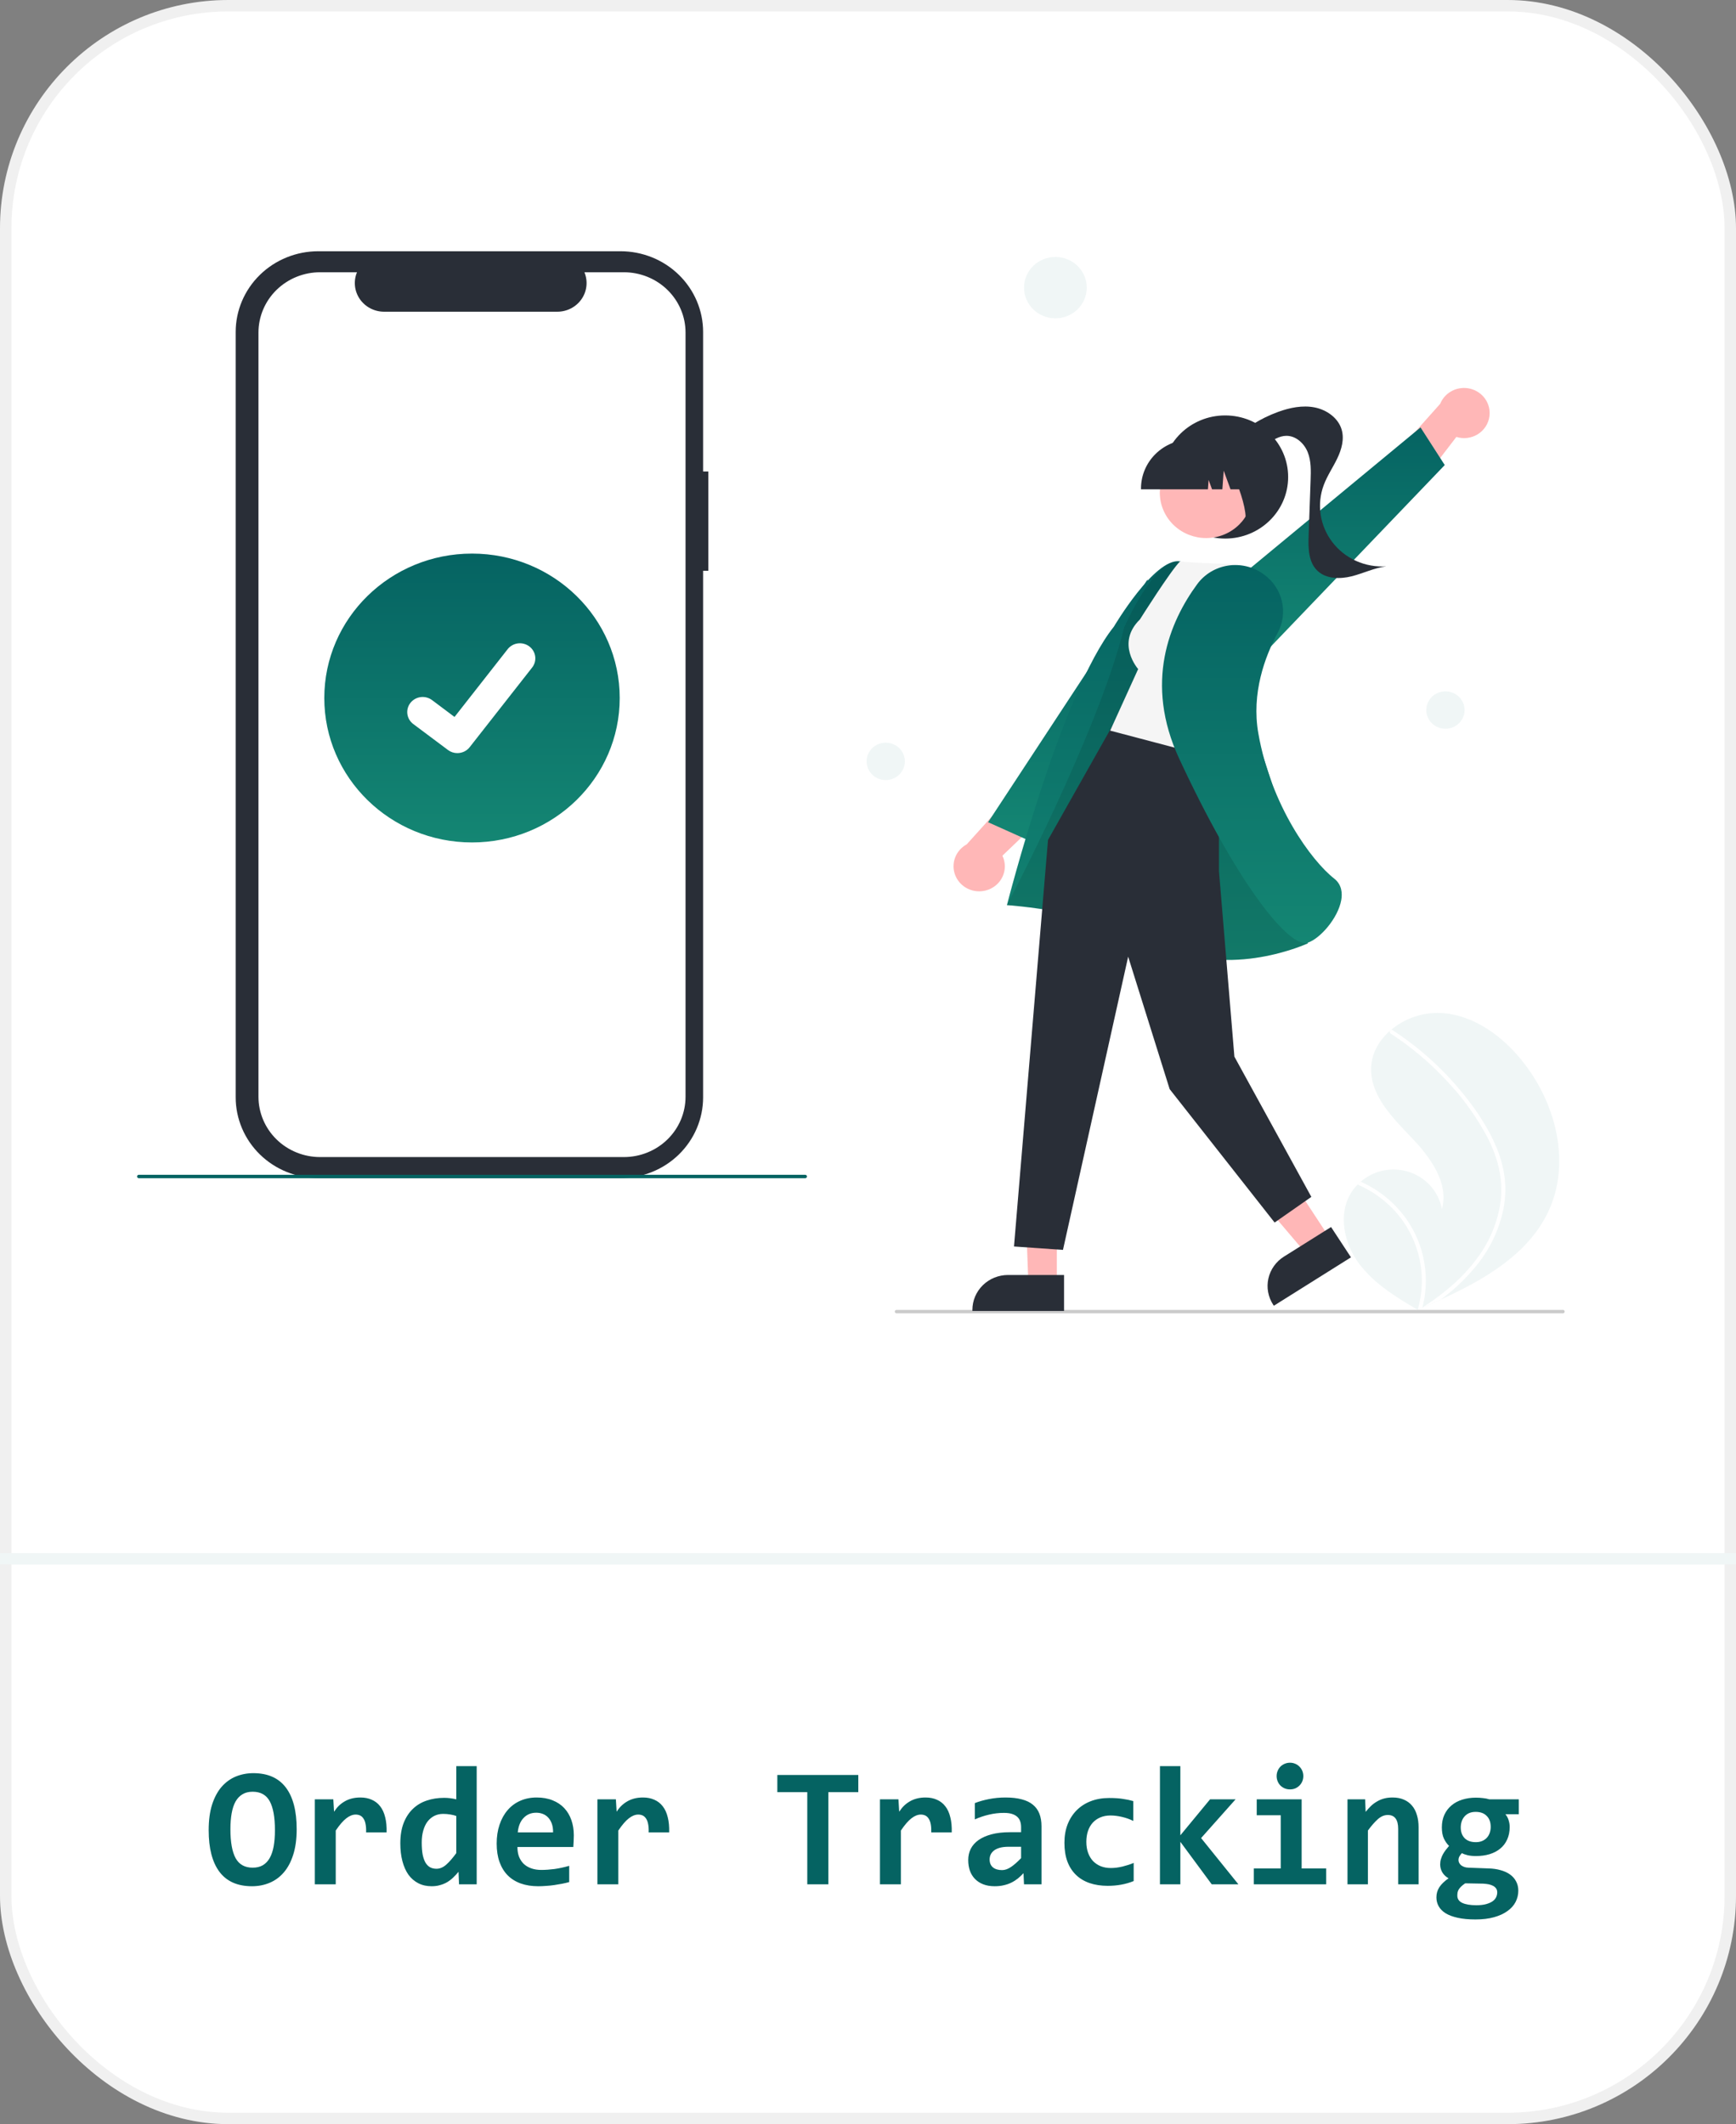
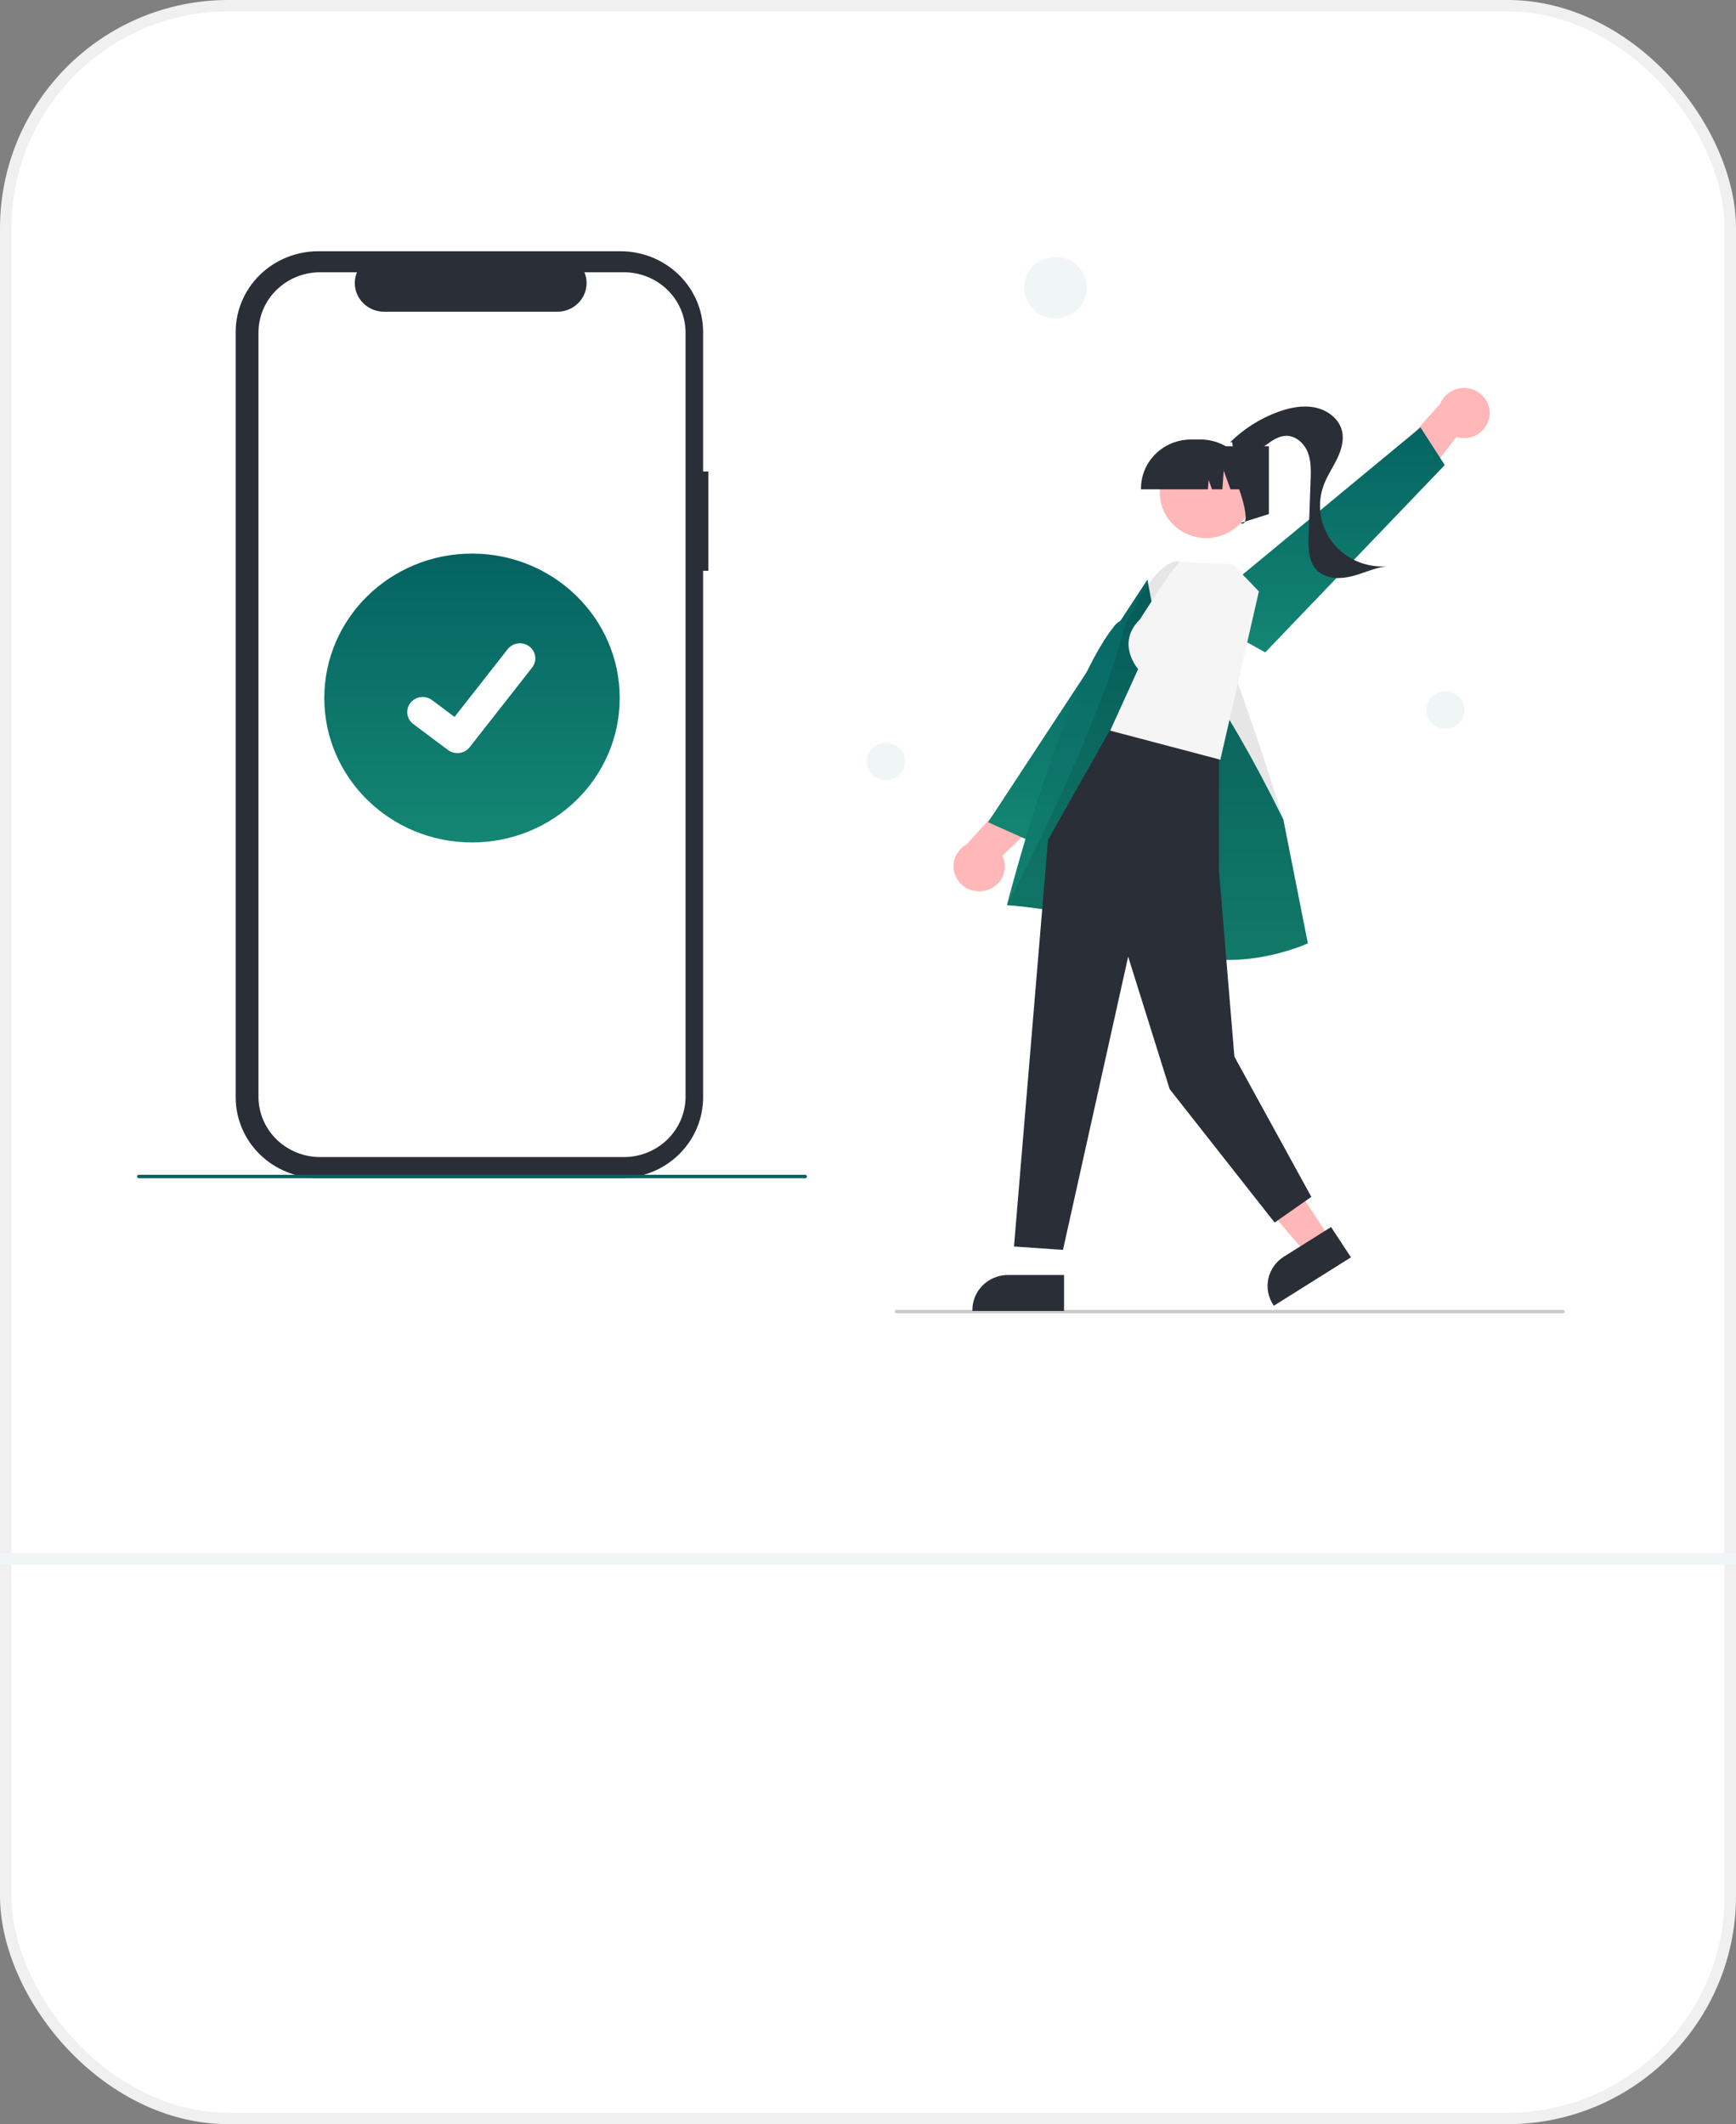
<svg xmlns="http://www.w3.org/2000/svg" width="152" height="186" viewBox="0 0 152 186" fill="none">
  <rect x="0" y="0" width="152" height="186" fill="#808080" stroke="none" />
  <rect width="152" height="186" rx="20" fill="white" />
  <rect x="0.5" y="0.5" width="151" height="185" rx="19.5" stroke="black" stroke-opacity="0.06" />
-   <path d="M25.976 160.173C25.976 161.042 25.873 161.792 25.669 162.422C25.468 163.052 25.19 163.569 24.834 163.975C24.482 164.38 24.067 164.68 23.588 164.875C23.115 165.071 22.607 165.168 22.065 165.168C20.805 165.168 19.858 164.751 19.223 163.916C18.588 163.076 18.271 161.858 18.271 160.261C18.271 159.392 18.371 158.643 18.571 158.013C18.776 157.383 19.055 156.865 19.406 156.46C19.763 156.055 20.178 155.754 20.651 155.559C21.13 155.364 21.64 155.266 22.182 155.266C23.442 155.266 24.389 155.684 25.024 156.519C25.659 157.354 25.976 158.572 25.976 160.173ZM24.072 160.261C24.072 159.128 23.92 158.284 23.618 157.727C23.315 157.17 22.817 156.892 22.123 156.892C21.777 156.892 21.481 156.965 21.237 157.112C20.993 157.253 20.791 157.463 20.629 157.742C20.473 158.02 20.358 158.364 20.285 158.774C20.212 159.18 20.175 159.646 20.175 160.173C20.175 161.306 20.327 162.151 20.629 162.708C20.937 163.264 21.435 163.542 22.123 163.542C22.47 163.542 22.766 163.472 23.01 163.33C23.259 163.184 23.461 162.971 23.618 162.693C23.774 162.415 23.889 162.073 23.962 161.667C24.035 161.257 24.072 160.789 24.072 160.261ZM32.055 160.452C32.065 160.173 32.05 159.937 32.011 159.741C31.977 159.546 31.919 159.385 31.835 159.258C31.757 159.131 31.66 159.038 31.543 158.979C31.425 158.921 31.291 158.892 31.14 158.892C30.876 158.892 30.602 159.001 30.319 159.221C30.041 159.436 29.733 159.792 29.396 160.291V165H27.565V157.559H29.184L29.25 158.643C29.372 158.452 29.509 158.281 29.66 158.13C29.816 157.979 29.987 157.849 30.173 157.742C30.363 157.629 30.573 157.544 30.803 157.485C31.032 157.427 31.284 157.397 31.557 157.397C31.933 157.397 32.265 157.463 32.553 157.595C32.846 157.722 33.09 157.913 33.286 158.167C33.486 158.42 33.632 158.74 33.725 159.126C33.823 159.507 33.864 159.949 33.85 160.452H32.055ZM40.192 165L40.148 163.901C39.992 164.092 39.831 164.265 39.665 164.421C39.499 164.578 39.321 164.712 39.13 164.824C38.94 164.932 38.735 165.015 38.515 165.073C38.3 165.137 38.061 165.168 37.797 165.168C37.358 165.168 36.967 165.081 36.626 164.905C36.284 164.729 35.996 164.48 35.761 164.158C35.532 163.831 35.356 163.435 35.234 162.971C35.112 162.507 35.051 161.99 35.051 161.418C35.051 160.735 35.146 160.144 35.336 159.646C35.532 159.143 35.8 158.728 36.142 158.401C36.484 158.069 36.889 157.825 37.358 157.668C37.827 157.507 38.337 157.427 38.889 157.427C39.074 157.427 39.26 157.439 39.445 157.463C39.636 157.488 39.804 157.52 39.951 157.559V154.651H41.738V165H40.192ZM36.926 161.338C36.926 161.748 36.953 162.1 37.006 162.393C37.065 162.681 37.148 162.917 37.255 163.103C37.368 163.289 37.504 163.425 37.666 163.513C37.827 163.596 38.01 163.638 38.215 163.638C38.518 163.638 38.806 163.516 39.079 163.271C39.352 163.027 39.643 162.693 39.951 162.268V159.016C39.809 158.962 39.633 158.918 39.423 158.884C39.218 158.85 39.011 158.833 38.801 158.833C38.513 158.833 38.254 158.892 38.024 159.009C37.795 159.126 37.597 159.292 37.431 159.507C37.27 159.722 37.145 159.985 37.058 160.298C36.97 160.605 36.926 160.952 36.926 161.338ZM50.241 160.708C50.241 160.83 50.236 160.989 50.227 161.184C50.222 161.379 50.212 161.562 50.197 161.733H45.305C45.305 162.061 45.353 162.349 45.451 162.598C45.554 162.847 45.695 163.057 45.876 163.228C46.062 163.394 46.281 163.521 46.535 163.608C46.794 163.696 47.08 163.74 47.392 163.74C47.753 163.74 48.139 163.713 48.549 163.66C48.964 163.601 49.394 163.508 49.838 163.381V164.802C49.648 164.856 49.44 164.905 49.216 164.949C48.991 164.993 48.762 165.032 48.527 165.066C48.293 165.1 48.056 165.125 47.817 165.139C47.578 165.159 47.346 165.168 47.121 165.168C46.555 165.168 46.047 165.088 45.598 164.927C45.148 164.766 44.768 164.529 44.455 164.216C44.143 163.899 43.903 163.508 43.737 163.044C43.571 162.581 43.488 162.043 43.488 161.433C43.488 160.828 43.571 160.278 43.737 159.785C43.903 159.287 44.138 158.862 44.44 158.511C44.743 158.154 45.109 157.881 45.539 157.69C45.974 157.495 46.457 157.397 46.989 157.397C47.517 157.397 47.983 157.48 48.388 157.646C48.794 157.808 49.133 158.035 49.406 158.328C49.68 158.621 49.887 158.97 50.029 159.375C50.17 159.78 50.241 160.225 50.241 160.708ZM48.425 160.452C48.43 160.159 48.393 159.905 48.315 159.69C48.237 159.47 48.129 159.29 47.993 159.148C47.861 159.006 47.705 158.901 47.524 158.833C47.348 158.765 47.158 158.73 46.953 158.73C46.503 158.73 46.135 158.882 45.847 159.185C45.559 159.482 45.388 159.905 45.334 160.452H48.425ZM56.796 160.452C56.806 160.173 56.791 159.937 56.752 159.741C56.718 159.546 56.66 159.385 56.577 159.258C56.498 159.131 56.401 159.038 56.284 158.979C56.166 158.921 56.032 158.892 55.881 158.892C55.617 158.892 55.344 159.001 55.06 159.221C54.782 159.436 54.475 159.792 54.138 160.291V165H52.307V157.559H53.925L53.991 158.643C54.113 158.452 54.25 158.281 54.401 158.13C54.558 157.979 54.728 157.849 54.914 157.742C55.105 157.629 55.315 157.544 55.544 157.485C55.773 157.427 56.025 157.397 56.298 157.397C56.674 157.397 57.006 157.463 57.294 157.595C57.587 157.722 57.831 157.913 58.027 158.167C58.227 158.42 58.373 158.74 58.466 159.126C58.564 159.507 58.605 159.949 58.591 160.452H56.796ZM72.529 156.929V165H70.683V156.929H68.061V155.427H75.151V156.929H72.529ZM81.538 160.452C81.547 160.173 81.533 159.937 81.494 159.741C81.46 159.546 81.401 159.385 81.318 159.258C81.24 159.131 81.142 159.038 81.025 158.979C80.908 158.921 80.773 158.892 80.622 158.892C80.358 158.892 80.085 159.001 79.802 159.221C79.523 159.436 79.216 159.792 78.879 160.291V165H77.048V157.559H78.666L78.732 158.643C78.855 158.452 78.991 158.281 79.143 158.13C79.299 157.979 79.47 157.849 79.655 157.742C79.846 157.629 80.056 157.544 80.285 157.485C80.515 157.427 80.766 157.397 81.04 157.397C81.415 157.397 81.748 157.463 82.036 157.595C82.329 157.722 82.573 157.913 82.768 158.167C82.968 158.42 83.115 158.74 83.207 159.126C83.305 159.507 83.347 159.949 83.332 160.452H81.538ZM89.66 165L89.616 164.026C89.46 164.192 89.296 164.346 89.126 164.487C88.955 164.624 88.767 164.744 88.561 164.846C88.356 164.949 88.132 165.027 87.888 165.081C87.648 165.139 87.385 165.168 87.097 165.168C86.716 165.168 86.381 165.112 86.093 165C85.805 164.888 85.564 164.731 85.368 164.531C85.173 164.331 85.024 164.089 84.921 163.806C84.824 163.523 84.775 163.21 84.775 162.869C84.775 162.517 84.848 162.192 84.995 161.895C85.146 161.597 85.373 161.34 85.676 161.125C85.983 160.911 86.364 160.742 86.818 160.62C87.277 160.498 87.814 160.437 88.43 160.437H89.404V159.99C89.404 159.8 89.377 159.629 89.323 159.478C89.269 159.321 89.182 159.189 89.06 159.082C88.942 158.975 88.789 158.892 88.598 158.833C88.408 158.774 88.173 158.745 87.895 158.745C87.456 158.745 87.021 158.796 86.591 158.899C86.166 158.997 85.754 159.136 85.353 159.316V157.888C85.71 157.747 86.12 157.629 86.584 157.537C87.053 157.444 87.539 157.397 88.041 157.397C88.593 157.397 89.067 157.451 89.462 157.559C89.858 157.661 90.183 157.817 90.436 158.027C90.695 158.237 90.886 158.501 91.008 158.818C91.13 159.131 91.191 159.497 91.191 159.917V165H89.66ZM89.404 161.711H88.312C88.01 161.711 87.753 161.741 87.543 161.799C87.334 161.858 87.163 161.938 87.031 162.041C86.899 162.144 86.801 162.263 86.738 162.4C86.679 162.532 86.65 162.673 86.65 162.825C86.65 163.127 86.748 163.359 86.943 163.521C87.138 163.677 87.404 163.755 87.741 163.755C87.99 163.755 88.249 163.665 88.518 163.484C88.786 163.303 89.082 163.044 89.404 162.708V161.711ZM99.262 164.714C98.911 164.856 98.547 164.961 98.171 165.029C97.795 165.098 97.402 165.132 96.992 165.132C96.401 165.132 95.871 165.051 95.402 164.89C94.934 164.729 94.536 164.49 94.209 164.172C93.881 163.855 93.63 163.462 93.454 162.993C93.283 162.524 93.198 161.982 93.198 161.367C93.198 160.771 93.29 160.232 93.476 159.749C93.666 159.265 93.933 158.853 94.274 158.511C94.616 158.169 95.026 157.905 95.505 157.72C95.988 157.534 96.525 157.441 97.116 157.441C97.6 157.441 98.005 157.468 98.332 157.522C98.664 157.571 98.962 157.634 99.226 157.712V159.448C98.923 159.297 98.593 159.18 98.237 159.097C97.885 159.014 97.551 158.972 97.233 158.972C96.901 158.972 96.603 159.028 96.34 159.141C96.076 159.253 95.854 159.409 95.673 159.609C95.493 159.81 95.353 160.054 95.256 160.342C95.163 160.625 95.117 160.938 95.117 161.279C95.117 161.636 95.168 161.956 95.27 162.239C95.373 162.522 95.517 162.764 95.703 162.964C95.893 163.159 96.12 163.311 96.384 163.418C96.647 163.521 96.94 163.572 97.263 163.572C97.419 163.572 97.582 163.562 97.753 163.542C97.929 163.518 98.103 163.486 98.273 163.447C98.449 163.403 98.62 163.354 98.786 163.301C98.957 163.247 99.116 163.188 99.262 163.125V164.714ZM106.096 165L103.349 161.279V165H101.562V154.651H103.349V160.708L105.949 157.559H108.183L105.166 160.95L108.432 165H106.096ZM114.116 155.522C114.116 155.684 114.086 155.835 114.028 155.977C113.969 156.118 113.886 156.243 113.779 156.35C113.676 156.453 113.554 156.536 113.413 156.599C113.271 156.658 113.117 156.687 112.951 156.687C112.785 156.687 112.629 156.658 112.482 156.599C112.341 156.536 112.216 156.453 112.109 156.35C112.006 156.243 111.926 156.118 111.867 155.977C111.809 155.835 111.779 155.684 111.779 155.522C111.779 155.361 111.809 155.21 111.867 155.068C111.926 154.927 112.006 154.802 112.109 154.695C112.216 154.587 112.341 154.504 112.482 154.446C112.629 154.382 112.785 154.351 112.951 154.351C113.117 154.351 113.271 154.382 113.413 154.446C113.554 154.504 113.676 154.587 113.779 154.695C113.886 154.802 113.969 154.927 114.028 155.068C114.086 155.21 114.116 155.361 114.116 155.522ZM112.138 158.95H110.036V157.559H113.969V163.608H116.115V165H109.78V163.608H112.138V158.95ZM122.421 165V160.151C122.421 159.336 122.119 158.928 121.513 158.928C121.21 158.928 120.92 159.05 120.642 159.294C120.368 159.539 120.078 159.871 119.77 160.291V165H117.983V157.559H119.528L119.572 158.657C119.724 158.467 119.88 158.293 120.041 158.137C120.207 157.981 120.385 157.849 120.576 157.742C120.766 157.629 120.971 157.544 121.191 157.485C121.411 157.427 121.657 157.397 121.931 157.397C122.312 157.397 122.644 157.461 122.927 157.588C123.21 157.71 123.447 157.886 123.637 158.115C123.828 158.34 123.969 158.613 124.062 158.936C124.16 159.253 124.208 159.609 124.208 160.005V165H122.421ZM131.811 158.862C131.948 159.033 132.043 159.214 132.097 159.404C132.155 159.59 132.185 159.78 132.185 159.976C132.185 160.391 132.111 160.757 131.965 161.074C131.823 161.392 131.621 161.658 131.357 161.873C131.098 162.087 130.786 162.251 130.419 162.363C130.058 162.471 129.658 162.524 129.218 162.524C128.959 162.524 128.72 162.5 128.5 162.451C128.281 162.397 128.115 162.336 128.002 162.268C127.919 162.351 127.849 162.444 127.79 162.546C127.731 162.644 127.702 162.756 127.702 162.883C127.702 162.961 127.722 163.04 127.761 163.118C127.8 163.196 127.856 163.267 127.929 163.33C128.007 163.389 128.098 163.438 128.2 163.477C128.308 163.516 128.427 163.538 128.559 163.542L130.324 163.608C130.72 163.618 131.076 163.669 131.394 163.762C131.716 163.85 131.992 163.977 132.221 164.143C132.451 164.309 132.626 164.512 132.749 164.751C132.875 164.985 132.939 165.254 132.939 165.557C132.939 165.903 132.861 166.23 132.705 166.538C132.548 166.846 132.312 167.112 131.994 167.336C131.682 167.566 131.291 167.747 130.822 167.878C130.354 168.01 129.809 168.076 129.189 168.076C128.588 168.076 128.071 168.027 127.636 167.93C127.207 167.837 126.853 167.705 126.574 167.534C126.301 167.363 126.098 167.158 125.966 166.919C125.834 166.685 125.769 166.426 125.769 166.143C125.769 165.972 125.791 165.813 125.834 165.667C125.878 165.52 125.944 165.378 126.032 165.242C126.12 165.11 126.23 164.98 126.362 164.854C126.494 164.727 126.65 164.6 126.831 164.473C126.591 164.336 126.408 164.16 126.281 163.945C126.159 163.73 126.098 163.501 126.098 163.257C126.098 163.091 126.12 162.937 126.164 162.795C126.208 162.649 126.264 162.51 126.333 162.378C126.406 162.246 126.489 162.119 126.582 161.997C126.674 161.875 126.772 161.755 126.875 161.638C126.694 161.458 126.542 161.24 126.42 160.986C126.303 160.728 126.245 160.405 126.245 160.02C126.245 159.604 126.318 159.236 126.464 158.914C126.616 158.586 126.823 158.313 127.087 158.093C127.351 157.869 127.663 157.7 128.024 157.588C128.391 157.471 128.789 157.412 129.218 157.412C129.438 157.412 129.648 157.424 129.848 157.449C130.053 157.468 130.239 157.505 130.405 157.559H132.983V158.862H131.811ZM127.6 165.989C127.6 166.277 127.744 166.489 128.032 166.626C128.325 166.763 128.735 166.831 129.262 166.831C129.599 166.831 129.882 166.799 130.112 166.736C130.346 166.672 130.537 166.589 130.683 166.487C130.83 166.384 130.935 166.265 130.998 166.128C131.062 165.991 131.093 165.85 131.093 165.703C131.093 165.571 131.062 165.459 130.998 165.366C130.939 165.278 130.854 165.203 130.742 165.139C130.634 165.081 130.505 165.034 130.354 165C130.207 164.971 130.043 164.951 129.863 164.941L128.288 164.912C128.146 165.01 128.029 165.103 127.937 165.19C127.849 165.278 127.778 165.364 127.724 165.447C127.675 165.535 127.641 165.623 127.622 165.71C127.607 165.798 127.6 165.891 127.6 165.989ZM127.9 160.02C127.9 160.415 128.015 160.73 128.244 160.964C128.479 161.194 128.803 161.309 129.218 161.309C129.438 161.309 129.628 161.272 129.79 161.199C129.956 161.125 130.092 161.028 130.2 160.906C130.307 160.784 130.388 160.642 130.441 160.481C130.495 160.32 130.522 160.151 130.522 159.976C130.522 159.561 130.405 159.238 130.17 159.009C129.941 158.774 129.619 158.657 129.204 158.657C128.984 158.657 128.791 158.694 128.625 158.767C128.464 158.84 128.33 158.94 128.222 159.067C128.115 159.189 128.034 159.333 127.98 159.5C127.927 159.666 127.9 159.839 127.9 160.02Z" fill="#056362" />
  <line y1="136.5" x2="152" y2="136.5" stroke="#F0F6F6" />
  <g clip-path="url(#clip0_242_114)">
    <path d="M62.019 41.286H61.563V29.07C61.563 28.142 61.376 27.222 61.013 26.365C60.649 25.507 60.117 24.727 59.445 24.071C58.774 23.414 57.977 22.893 57.1 22.538C56.222 22.183 55.282 22 54.333 22H27.866C25.949 22 24.11 22.745 22.754 24.071C21.398 25.397 20.636 27.195 20.636 29.07V96.087C20.636 97.016 20.823 97.935 21.187 98.793C21.55 99.651 22.082 100.43 22.754 101.087C23.425 101.743 24.222 102.264 25.099 102.619C25.977 102.975 26.917 103.158 27.866 103.158H54.333C56.25 103.158 58.089 102.413 59.445 101.087C60.801 99.761 61.563 97.963 61.563 96.087V49.981H62.019V41.286Z" fill="#292E37" />
    <path d="M54.624 23.84H51.17C51.328 24.22 51.389 24.634 51.346 25.043C51.303 25.452 51.158 25.845 50.923 26.186C50.689 26.527 50.372 26.807 50.001 27.001C49.629 27.194 49.215 27.295 48.794 27.295H33.632C33.212 27.295 32.797 27.194 32.426 27.001C32.055 26.807 31.738 26.527 31.503 26.186C31.269 25.845 31.123 25.452 31.081 25.043C31.038 24.634 31.098 24.22 31.257 23.84H28.03C27.321 23.84 26.619 23.976 25.964 24.241C25.309 24.507 24.714 24.896 24.212 25.386C23.711 25.876 23.314 26.458 23.042 27.099C22.771 27.739 22.631 28.426 22.631 29.119V96.038C22.631 96.732 22.771 97.418 23.042 98.059C23.314 98.699 23.711 99.281 24.212 99.772C24.714 100.262 25.309 100.651 25.964 100.916C26.619 101.182 27.321 101.318 28.03 101.318H54.624C55.333 101.318 56.035 101.182 56.691 100.916C57.346 100.651 57.941 100.262 58.442 99.772C58.944 99.281 59.341 98.699 59.613 98.059C59.884 97.418 60.024 96.732 60.024 96.038V29.119C60.024 28.426 59.884 27.739 59.613 27.099C59.341 26.458 58.944 25.876 58.442 25.386C57.941 24.896 57.346 24.507 56.691 24.241C56.035 23.976 55.333 23.84 54.624 23.84Z" fill="white" />
    <path d="M70.502 103.169H12.153C12.113 103.169 12.074 103.153 12.045 103.125C12.016 103.097 12 103.059 12 103.019C12 102.98 12.016 102.941 12.045 102.913C12.074 102.885 12.113 102.87 12.153 102.87H70.502C70.542 102.87 70.581 102.885 70.61 102.913C70.639 102.941 70.655 102.98 70.655 103.019C70.655 103.059 70.639 103.097 70.61 103.125C70.581 103.153 70.542 103.169 70.502 103.169Z" fill="#056362" />
    <path d="M41.328 73.768C48.47 73.768 54.26 68.106 54.26 61.122C54.26 54.137 48.47 48.475 41.328 48.475C34.185 48.475 28.395 54.137 28.395 61.122C28.395 68.106 34.185 73.768 41.328 73.768Z" fill="url(#paint0_linear_242_114)" />
    <path d="M40.046 65.946C39.755 65.947 39.472 65.855 39.239 65.684L39.224 65.673L36.185 63.4C36.044 63.294 35.926 63.163 35.837 63.013C35.749 62.862 35.691 62.697 35.668 62.525C35.645 62.353 35.656 62.178 35.702 62.01C35.748 61.843 35.827 61.686 35.935 61.548C36.043 61.41 36.178 61.295 36.331 61.208C36.485 61.121 36.654 61.065 36.83 61.042C37.006 61.02 37.185 61.031 37.356 61.076C37.527 61.121 37.688 61.198 37.829 61.303L39.797 62.78L44.449 56.845C44.557 56.707 44.692 56.592 44.845 56.505C44.999 56.418 45.168 56.362 45.344 56.339C45.52 56.317 45.698 56.328 45.87 56.373C46.041 56.418 46.202 56.495 46.342 56.6L46.343 56.601L46.314 56.64L46.343 56.601C46.627 56.814 46.813 57.129 46.86 57.476C46.907 57.823 46.811 58.174 46.593 58.452L41.121 65.43C40.995 65.59 40.832 65.721 40.646 65.81C40.459 65.899 40.255 65.945 40.047 65.945L40.046 65.946Z" fill="white" />
-     <path d="M118.321 104.412C118.478 104.163 118.663 103.932 118.873 103.724C118.959 103.636 119.051 103.554 119.145 103.473C119.717 102.975 120.414 102.636 121.164 102.489C121.915 102.342 122.692 102.393 123.416 102.637C124.139 102.881 124.783 103.309 125.282 103.878C125.78 104.446 126.115 105.134 126.251 105.87C126.883 103.586 125.238 101.336 123.585 99.608C121.931 97.88 120.041 95.985 120.051 93.618C120.055 92.301 120.714 91.126 121.709 90.254C121.74 90.228 121.77 90.202 121.802 90.176C123.004 89.168 124.551 88.641 126.134 88.7C129.074 88.854 131.641 90.786 133.424 93.079C136.294 96.767 137.552 101.944 135.543 106.142C133.775 109.835 130.007 112.027 126.16 113.79C125.623 114.036 125.087 114.275 124.552 114.506C124.548 114.507 124.545 114.51 124.541 114.511C124.515 114.522 124.49 114.533 124.465 114.544C124.355 114.592 124.245 114.64 124.135 114.687L124.186 114.719L124.344 114.819C124.289 114.787 124.235 114.755 124.18 114.723C124.164 114.713 124.146 114.704 124.13 114.694C122.241 113.585 120.326 112.413 119.02 110.682C117.667 108.885 117.123 106.312 118.321 104.412Z" fill="#F0F6F6" />
    <path d="M130.925 100.239C131.343 101.17 131.621 102.155 131.748 103.164C131.849 104.064 131.811 104.973 131.636 105.862C131.261 107.688 130.443 109.399 129.251 110.852C128.351 111.955 127.313 112.942 126.16 113.79C125.623 114.036 125.087 114.275 124.552 114.507C124.548 114.507 124.544 114.51 124.541 114.511C124.515 114.522 124.489 114.533 124.465 114.544C124.355 114.592 124.244 114.64 124.135 114.687L124.186 114.719L124.344 114.819C124.289 114.787 124.235 114.755 124.18 114.723C124.164 114.713 124.146 114.704 124.13 114.694C124.546 113.272 124.607 111.773 124.308 110.323C124.01 108.873 123.36 107.514 122.414 106.36C121.462 105.221 120.249 104.318 118.873 103.724C118.959 103.636 119.051 103.554 119.145 103.473C119.675 103.711 120.182 103.995 120.661 104.32C122.375 105.478 123.661 107.145 124.33 109.074C124.928 110.823 125.003 112.703 124.546 114.493C124.64 114.432 124.736 114.37 124.828 114.308C126.588 113.148 128.21 111.754 129.432 110.045C130.486 108.6 131.16 106.924 131.395 105.165C131.63 103.243 131.138 101.353 130.26 99.638C129.291 97.803 128.07 96.107 126.631 94.596C125.186 93.043 123.552 91.668 121.765 90.504C121.725 90.477 121.696 90.436 121.686 90.39C121.676 90.344 121.684 90.295 121.709 90.255C121.728 90.218 121.761 90.189 121.802 90.176C121.822 90.171 121.843 90.171 121.864 90.175C121.885 90.179 121.904 90.188 121.921 90.2C122.142 90.344 122.36 90.489 122.576 90.639C124.376 91.885 126.01 93.344 127.441 94.984C128.824 96.565 130.083 98.321 130.925 100.239Z" fill="white" />
    <path d="M92.408 27.872C93.925 27.872 95.154 26.67 95.154 25.186C95.154 23.703 93.925 22.5 92.408 22.5C90.891 22.5 89.661 23.703 89.661 25.186C89.661 26.67 90.891 27.872 92.408 27.872Z" fill="#F0F6F6" />
    <path d="M126.56 63.814C127.484 63.814 128.234 63.081 128.234 62.177C128.234 61.272 127.484 60.539 126.56 60.539C125.635 60.539 124.885 61.272 124.885 62.177C124.885 63.081 125.635 63.814 126.56 63.814Z" fill="#F0F6F6" />
    <path d="M77.553 68.307C78.478 68.307 79.227 67.574 79.227 66.669C79.227 65.765 78.478 65.032 77.553 65.032C76.628 65.032 75.878 65.765 75.878 66.669C75.878 67.574 76.628 68.307 77.553 68.307Z" fill="#F0F6F6" />
    <path d="M78.498 115H136.847C136.888 115 136.926 114.984 136.955 114.956C136.984 114.928 137 114.89 137 114.85C137 114.811 136.984 114.772 136.955 114.744C136.926 114.716 136.888 114.7 136.847 114.7H78.498C78.458 114.7 78.419 114.716 78.39 114.744C78.361 114.772 78.345 114.811 78.345 114.85C78.345 114.89 78.361 114.928 78.39 114.956C78.419 114.984 78.458 115 78.498 115Z" fill="#CBCBCB" />
    <path d="M130.408 36.472C130.484 35.94 130.359 35.399 130.055 34.952C129.751 34.504 129.29 34.181 128.758 34.044C128.227 33.907 127.663 33.965 127.173 34.208C126.683 34.45 126.301 34.86 126.099 35.36L121.364 40.668L122.753 44.462L127.515 38.26C127.826 38.357 128.154 38.387 128.478 38.346C128.802 38.306 129.112 38.197 129.388 38.026C129.664 37.856 129.898 37.628 130.074 37.36C130.251 37.091 130.364 36.788 130.408 36.472Z" fill="#FFB7B7" />
    <path d="M110.781 57.126L126.498 40.723L124.378 37.427L104.665 53.73L110.781 57.126Z" fill="url(#paint1_linear_242_114)" />
-     <path d="M107.273 47.16C110.318 47.16 112.787 44.746 112.787 41.768C112.787 38.791 110.318 36.377 107.273 36.377C104.228 36.377 101.76 38.791 101.76 41.768C101.76 44.746 104.228 47.16 107.273 47.16Z" fill="#292E37" />
    <path d="M107.716 38.723C108.903 37.546 110.338 36.638 111.922 36.063C112.939 35.695 114.046 35.467 115.108 35.676C116.171 35.885 117.177 36.605 117.473 37.624C117.716 38.458 117.465 39.356 117.089 40.141C116.713 40.926 116.21 41.654 115.906 42.468C115.595 43.299 115.502 44.193 115.634 45.068C115.766 45.943 116.12 46.772 116.663 47.479C117.206 48.187 117.921 48.751 118.743 49.12C119.566 49.488 120.469 49.65 121.372 49.591C120.327 49.728 119.365 50.208 118.344 50.464C117.323 50.719 116.118 50.702 115.36 49.986C114.557 49.23 114.541 48 114.58 46.91C114.637 45.29 114.695 43.671 114.753 42.051C114.782 41.225 114.807 40.373 114.503 39.602C114.198 38.831 113.474 38.156 112.629 38.163C111.988 38.168 111.421 38.547 110.908 38.922C110.394 39.296 109.85 39.695 109.212 39.751C108.574 39.806 107.846 39.345 107.894 38.72L107.716 38.723Z" fill="#292E37" />
    <path d="M86.334 77.968C85.804 78.112 85.239 78.061 84.746 77.825C84.253 77.588 83.865 77.183 83.657 76.686C83.448 76.189 83.434 75.635 83.615 75.128C83.797 74.621 84.163 74.197 84.643 73.936L89.406 68.652L93.434 69.503L87.768 74.93C87.908 75.219 87.981 75.533 87.982 75.853C87.983 76.171 87.913 76.487 87.776 76.777C87.639 77.066 87.439 77.323 87.19 77.529C86.941 77.735 86.648 77.885 86.334 77.968H86.334Z" fill="#FFB7B7" />
    <path d="M102.004 59.051L90.133 73.622L86.514 71.998L100.467 50.755L102.004 59.051Z" fill="url(#paint2_linear_242_114)" />
-     <path d="M92.531 103.051L89.702 103.008L90.042 112.437H92.531L92.531 103.051Z" fill="#FFB7B7" />
    <path d="M93.166 111.643L88.265 111.643H88.265C87.436 111.643 86.642 111.964 86.056 112.537C85.471 113.11 85.141 113.887 85.141 114.697V114.796L93.166 114.796L93.166 111.643Z" fill="#292E37" />
    <path d="M111.264 100.55L108.173 102.49L114.355 109.763L116.449 108.449L111.264 100.55Z" fill="#FFB7B7" />
    <path d="M116.545 107.445L112.421 110.034L112.42 110.034C111.723 110.471 111.233 111.162 111.056 111.953C110.88 112.745 111.032 113.572 111.48 114.254L111.534 114.337L118.287 110.098L116.545 107.445Z" fill="#292E37" />
-     <path d="M112.365 71.756C112.365 71.756 105.498 49.453 103.291 49.151C101.084 48.85 97.528 54.874 97.528 54.874C92.918 60.626 88.164 79.258 88.164 79.258C88.164 79.258 96.089 79.743 101.882 82.757C107.675 85.77 114.512 82.604 114.512 82.604L112.365 71.756Z" fill="url(#paint3_linear_242_114)" />
+     <path d="M112.365 71.756C101.084 48.85 97.528 54.874 97.528 54.874C92.918 60.626 88.164 79.258 88.164 79.258C88.164 79.258 96.089 79.743 101.882 82.757C107.675 85.77 114.512 82.604 114.512 82.604L112.365 71.756Z" fill="url(#paint3_linear_242_114)" />
    <path opacity="0.1" d="M112.365 71.756C112.365 71.756 105.498 49.453 103.291 49.151C101.084 48.85 98.431 54.935 98.431 54.935C96.134 64.22 88.164 79.258 88.164 79.258C88.164 79.258 96.089 79.743 101.882 82.757C107.675 85.771 114.512 82.604 114.512 82.604L112.365 71.756Z" fill="black" />
    <path d="M106.731 65.083V76.29L108.08 92.524L114.818 104.805L111.602 107.051L102.413 95.37L98.779 83.771L93.071 109.447L88.783 109.148L91.761 73.548L97.413 63.528L106.731 65.083Z" fill="#292E37" />
    <path d="M99.807 54.243C97.663 56.34 99.654 58.586 99.654 58.586L97.204 63.977L106.852 66.523L110.224 51.79L107.927 49.394C103.332 49.244 103.33 49.151 103.33 49.151C102.525 49.922 99.807 54.243 99.807 54.243Z" fill="#F5F5F5" />
-     <path d="M110.612 50.264C110.174 49.947 109.676 49.719 109.147 49.593C108.618 49.466 108.069 49.443 107.531 49.525C106.992 49.608 106.476 49.794 106.012 50.072C105.548 50.351 105.145 50.717 104.827 51.149C102.401 54.452 100.159 59.785 103.249 66.435C108.211 77.115 112.528 82.582 114.284 82.581C114.36 82.582 114.437 82.57 114.509 82.546C115.59 82.188 117.152 80.4 117.435 78.824C117.536 78.26 117.512 77.475 116.822 76.936C114.841 75.386 111.285 70.562 110.176 64.212C109.562 60.703 110.751 57.507 111.857 55.443C112.324 54.59 112.46 53.6 112.241 52.656C112.023 51.711 111.463 50.876 110.666 50.302V50.302L110.612 50.264Z" fill="url(#paint4_linear_242_114)" />
    <path d="M107.557 46.63C109.523 45.578 110.246 43.167 109.171 41.244C108.096 39.321 105.63 38.614 103.663 39.665C101.697 40.717 100.974 43.128 102.049 45.051C103.124 46.974 105.59 47.681 107.557 46.63Z" fill="#FFB7B7" />
    <path d="M99.903 42.847H105.763L105.823 42.025L106.123 42.847H107.026L107.145 41.217L107.74 42.847H109.486V42.767C109.485 41.631 109.023 40.543 108.202 39.74C107.381 38.938 106.268 38.486 105.108 38.485H104.281C103.12 38.486 102.007 38.938 101.187 39.74C100.366 40.543 99.904 41.631 99.903 42.767V42.847Z" fill="#292E37" />
    <path d="M108.601 45.805L111.102 45.011V39.073H106.378L106.495 39.187C108.122 40.776 109.932 46.414 108.601 45.805Z" fill="#292E37" />
  </g>
  <defs>
    <linearGradient id="paint0_linear_242_114" x1="41.328" y1="48.475" x2="41.328" y2="73.768" gradientUnits="userSpaceOnUse">
      <stop stop-color="#056362" />
      <stop offset="1" stop-color="#148673" />
    </linearGradient>
    <linearGradient id="paint1_linear_242_114" x1="115.582" y1="37.427" x2="115.582" y2="57.126" gradientUnits="userSpaceOnUse">
      <stop stop-color="#056362" />
      <stop offset="1" stop-color="#148673" />
    </linearGradient>
    <linearGradient id="paint2_linear_242_114" x1="94.259" y1="50.755" x2="94.259" y2="73.622" gradientUnits="userSpaceOnUse">
      <stop stop-color="#056362" />
      <stop offset="1" stop-color="#148673" />
    </linearGradient>
    <linearGradient id="paint3_linear_242_114" x1="101.338" y1="49.14" x2="101.338" y2="84.058" gradientUnits="userSpaceOnUse">
      <stop stop-color="#056362" />
      <stop offset="1" stop-color="#148673" />
    </linearGradient>
    <linearGradient id="paint4_linear_242_114" x1="109.611" y1="49.477" x2="109.611" y2="82.581" gradientUnits="userSpaceOnUse">
      <stop stop-color="#056362" />
      <stop offset="1" stop-color="#148673" />
    </linearGradient>
    <clipPath id="clip0_242_114">
      <rect width="125" height="93" fill="white" transform="translate(12 22)" />
    </clipPath>
  </defs>
</svg>